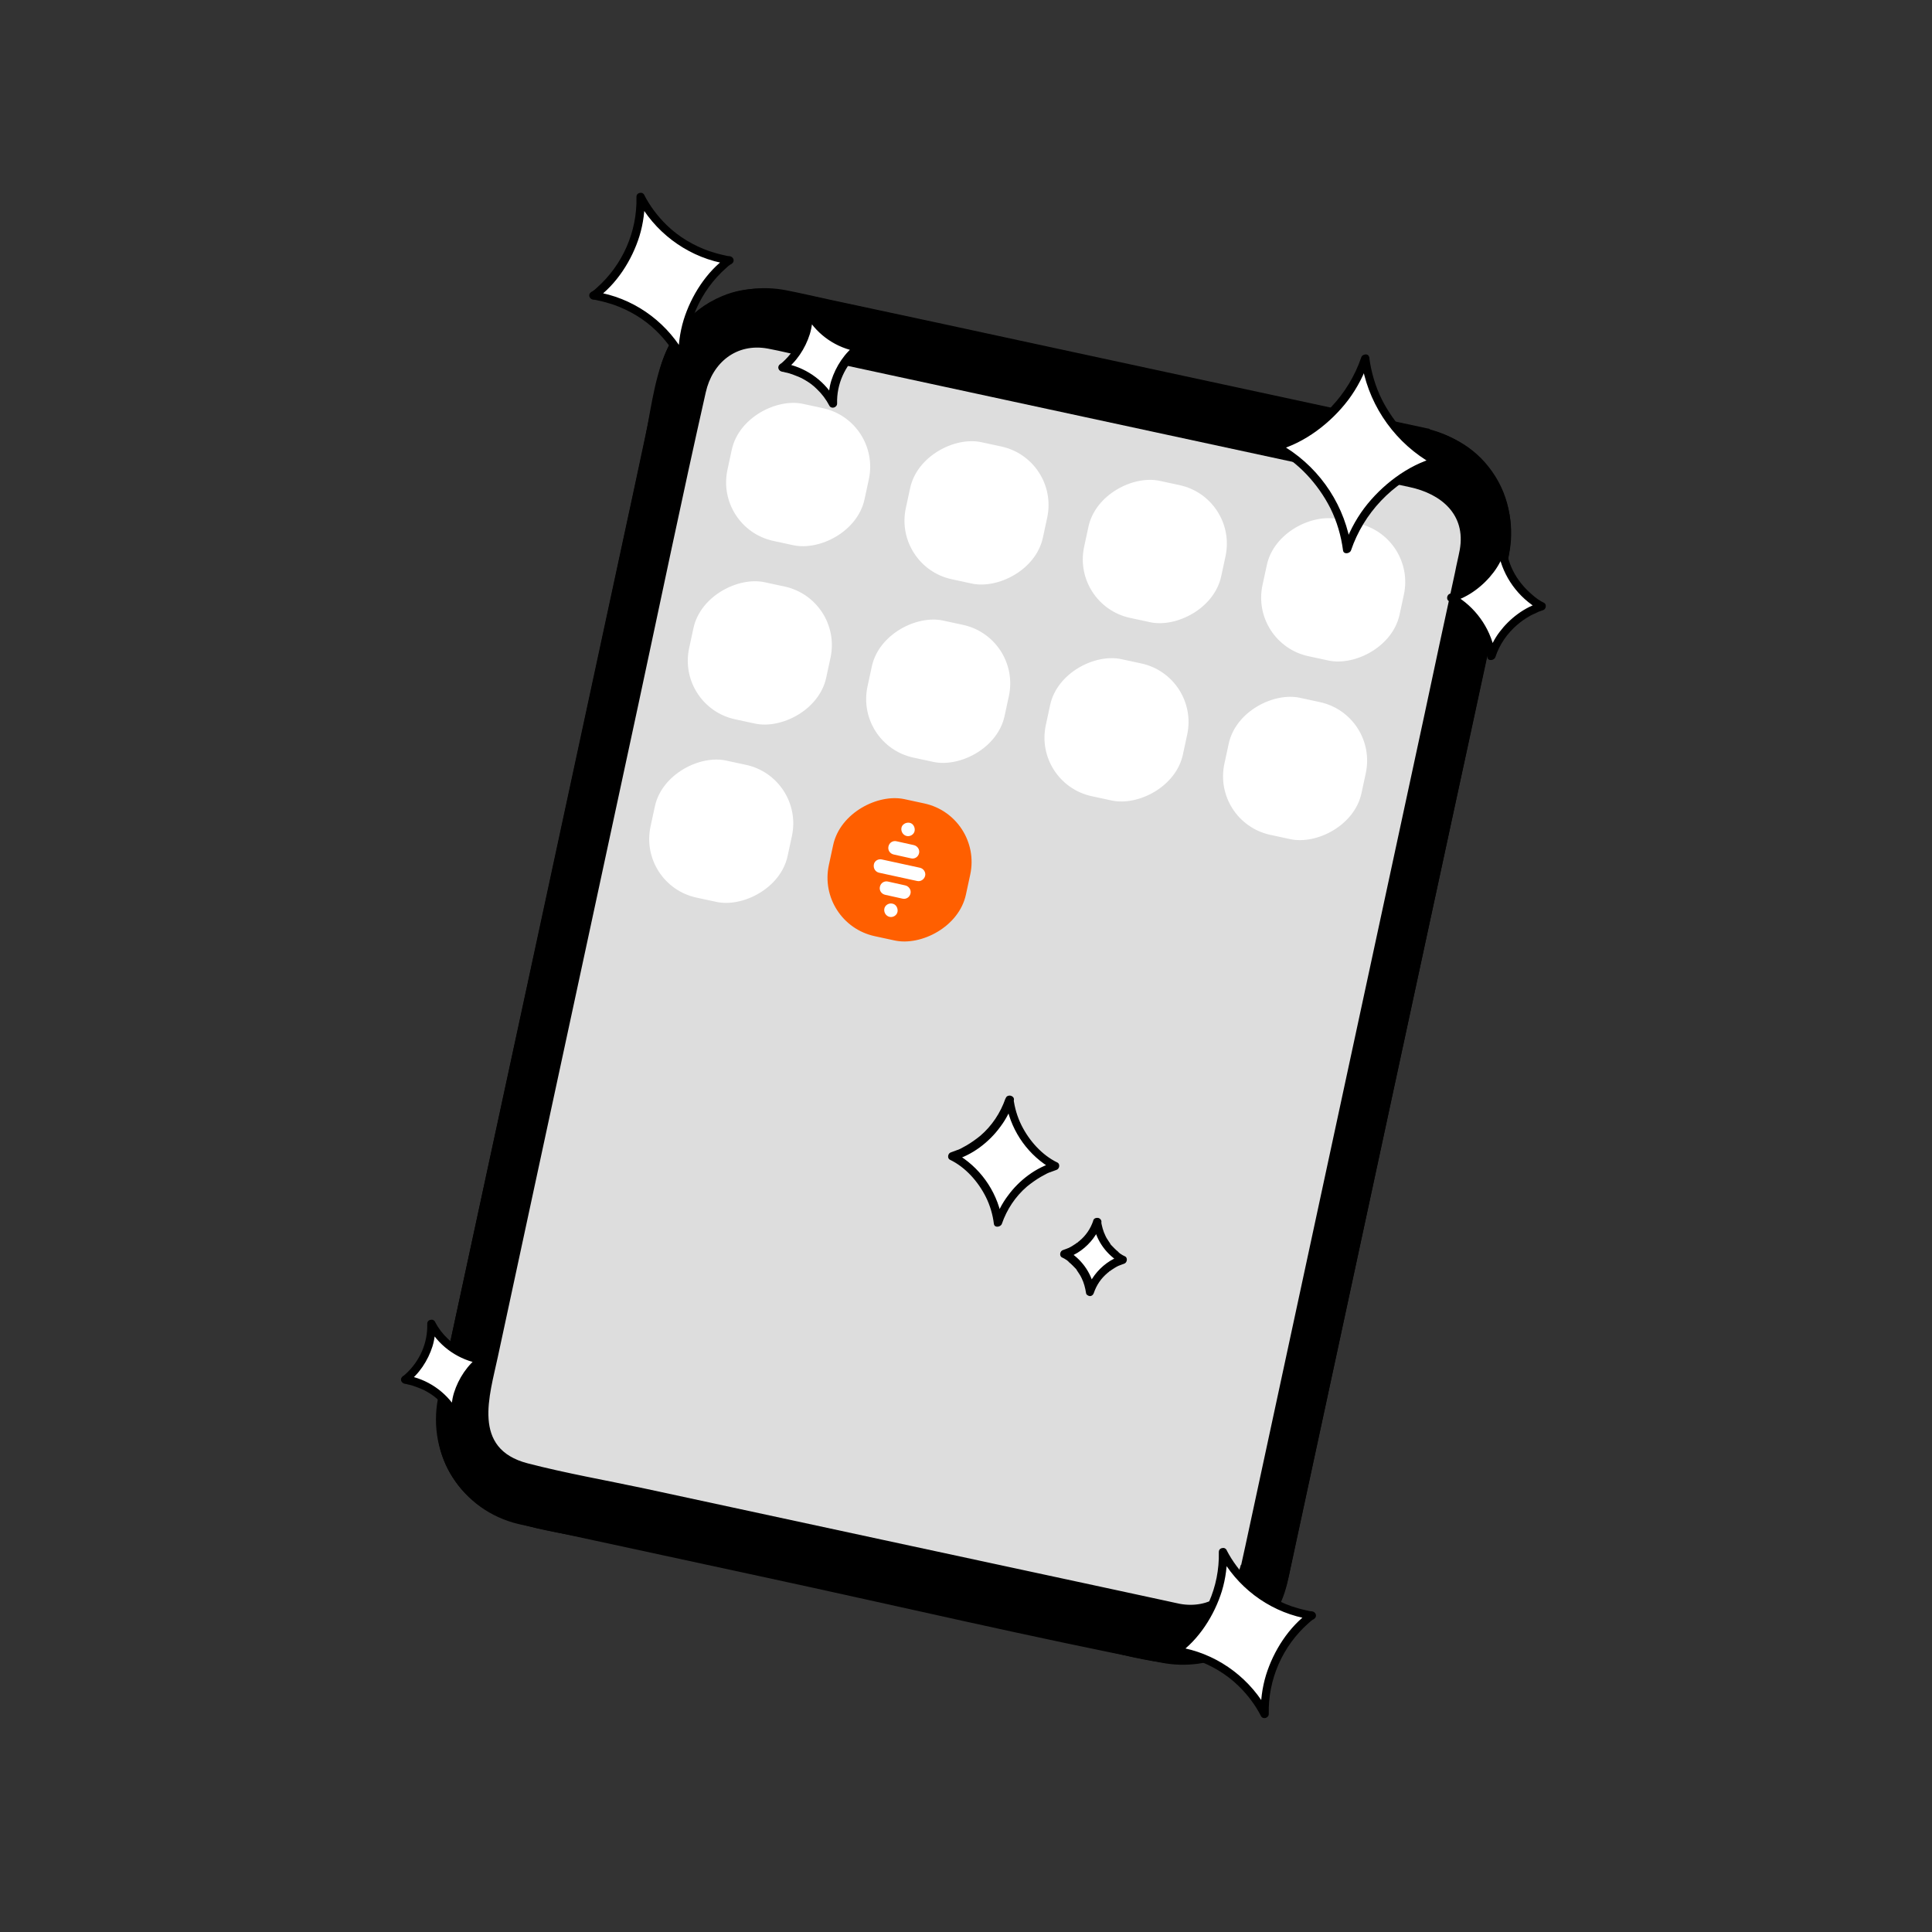
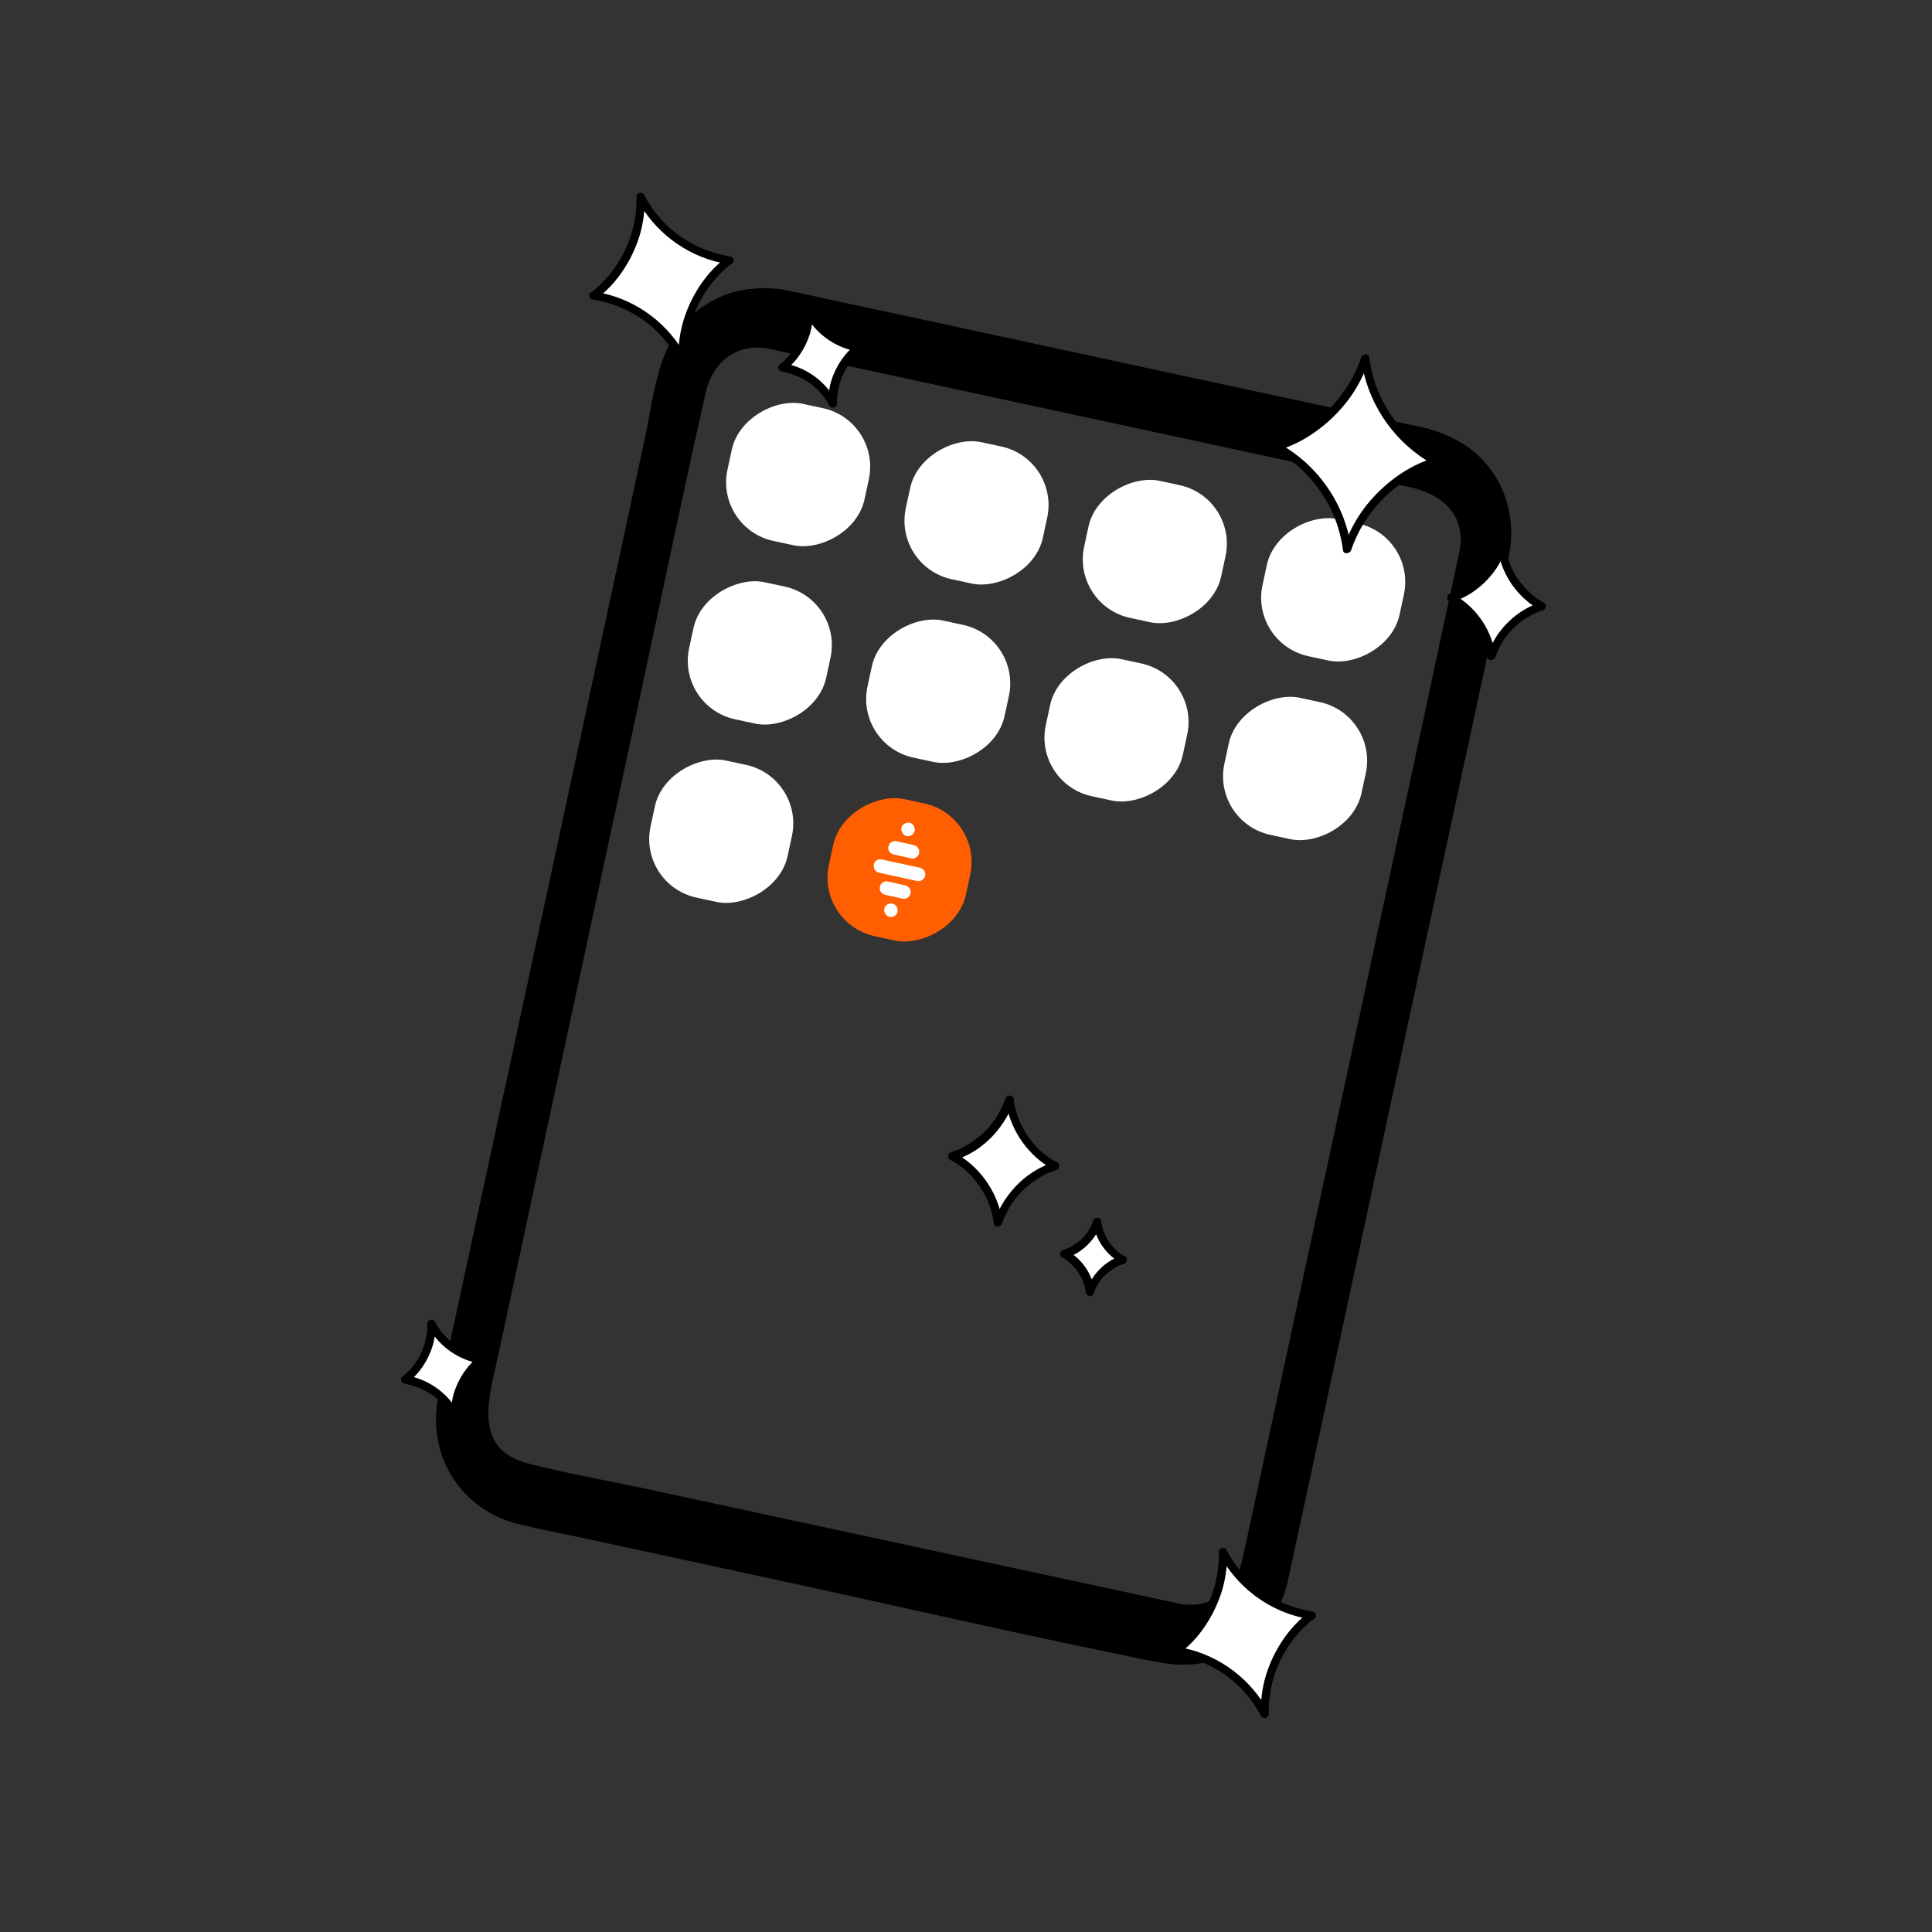
<svg xmlns="http://www.w3.org/2000/svg" id="Layer_1" data-name="Layer 1" viewBox="0 0 70 70">
  <rect x="0" y="0" width="70" height="70" fill="#333333" stroke="none" />
  <defs>
    <style>
      .cls-1 {
        fill: #ddd;
      }

      .cls-2 {
        fill: #fff;
      }

      .cls-3 {
        fill: #ff5f00;
      }
    </style>
  </defs>
  <g>
    <g>
-       <rect class="cls-1" x="12.65" y="19.85" width="45.27" height="31.04" rx="3.6" ry="3.6" transform="translate(-6.73 62.41) rotate(-77.83)" />
      <path d="M16.32,50.77c.73-3.37,1.45-6.74,2.18-10.1,1.32-6.12,2.64-12.24,3.96-18.35l1.43-6.65c.3-1.38.43-3.01,1.57-3.98,1.63-1.38,3.84-.52,5.68-.13,2.81.61,5.62,1.21,8.43,1.82s5.79,1.25,8.68,1.87l2.68.58c.81.18,1.59.35,2.24.92,1.59,1.39,1.08,3.2.7,4.93-.45,2.11-.91,4.22-1.36,6.33-1.32,6.1-2.63,12.2-3.95,18.3-.78,3.62-1.5,7.25-2.34,10.86-.43,1.84-2.16,2.98-4.02,2.63-.47-.09-.93-.2-1.4-.3-2.51-.54-5.01-1.08-7.52-1.62-4.76-1.03-9.53-2.01-14.29-3.08-1.85-.42-3.05-2.13-2.69-4.02.05-.28-.38-.4-.43-.12-.4,2.07.85,4.07,2.92,4.56.43.1.86.19,1.29.28,2.55.55,5.09,1.1,7.64,1.65,4.78,1.03,9.55,2.15,14.35,3.09,1.78.35,3.61-.51,4.35-2.21.19-.43.27-.89.37-1.35.38-1.78.77-3.56,1.15-5.34,1.33-6.16,2.65-12.31,3.98-18.47.9-4.19,1.83-8.39,2.71-12.58.24-1.12.11-2.25-.57-3.21s-1.6-1.38-2.67-1.61c-2.11-.45-4.22-.91-6.33-1.36-5.37-1.16-10.75-2.32-16.12-3.48-.94-.2-1.86-.29-2.78.1-1.22.51-2.02,1.58-2.3,2.85-.3,1.37-.59,2.74-.88,4.1-1.28,5.94-2.56,11.89-3.84,17.83-1.03,4.79-2.07,9.58-3.1,14.38-.06.26-.11.51-.17.77-.06.28.37.4.43.12Z" />
    </g>
    <g>
      <path d="M51.69,15.75l-23.27-5.02c-1.95-.42-3.88.82-4.3,2.78l-8.02,37.18c-.42,1.95.82,3.88,2.78,4.3l23.27,5.02c1.95.42,3.88-.82,4.3-2.78l8.02-37.18c.42-1.95-.82-3.88-2.78-4.3ZM45.18,56.75c-.24,1.12-1.34,1.83-2.46,1.59l-23.68-5.1c-1.12-.24-1.83-1.34-1.59-2.46l7.93-36.79c.24-1.12,1.34-1.83,2.46-1.59l23.68,5.1c1.12.24,1.83,1.34,1.59,2.46l-7.93,36.79Z" />
      <g>
        <path d="M51.75,15.53c-4.61-.99-9.21-1.99-13.82-2.98-2.63-.57-5.27-1.14-7.9-1.7-.51-.11-1.02-.23-1.53-.33-1.81-.36-3.66.54-4.39,2.27-.44,1.05-.56,2.3-.8,3.4-.52,2.43-1.05,4.86-1.57,7.3-1.35,6.27-2.7,12.54-4.06,18.81l-1.42,6.57c-.35,1.64-.85,3.26.23,4.79,1.13,1.61,3.27,1.75,5.05,2.13,2.89.62,5.78,1.25,8.66,1.87s5.94,1.28,8.9,1.92c1.64.35,3.67,1.11,5.29.43,1.22-.51,2.01-1.58,2.29-2.85.1-.47.2-.94.3-1.4l1.4-6.48c1.34-6.23,2.68-12.45,4.03-18.68l1.62-7.53c.22-1.04.49-2.07.67-3.12.34-2.03-.99-3.93-2.97-4.41-.28-.07-.4.37-.12.43,1.87.45,2.97,2.21,2.61,4.09-.08.39-.17.78-.25,1.17-.42,1.96-.84,3.92-1.27,5.88-1.3,6.04-2.6,12.07-3.9,18.11-.85,3.93-1.68,7.87-2.54,11.8-.31,1.42-1.34,2.57-2.82,2.8-.72.12-1.4-.07-2.09-.22-2.31-.5-4.62-1-6.94-1.5-5.06-1.09-10.12-2.18-15.18-3.27-1.36-.29-2.51-1.12-2.88-2.53-.18-.7-.08-1.37.07-2.05l1.04-4.85c1.27-5.89,2.54-11.78,3.81-17.67.97-4.51,1.94-9.01,2.91-13.52.08-.39.15-.79.29-1.16.62-1.66,2.37-2.44,4.04-2.08,1.84.39,3.67.79,5.51,1.19,5.49,1.18,10.98,2.37,16.47,3.55.37.08.75.16,1.12.24.28.06.4-.37.12-.43Z" />
        <path d="M44.96,56.69c-.26,1.02-1.17,1.61-2.21,1.42-.16-.03-.31-.07-.46-.1l-2.27-.49c-2.68-.58-5.36-1.15-8.04-1.73-2.88-.62-5.76-1.24-8.63-1.86-1.41-.3-2.84-.55-4.23-.91-2.04-.53-1.38-2.45-1.08-3.87l1.3-6.04c1.26-5.86,2.53-11.72,3.79-17.59.81-3.77,1.59-7.54,2.44-11.3.24-1.08,1.11-1.8,2.25-1.59.48.09.95.21,1.43.31l7.18,1.55c4.88,1.05,9.77,2.11,14.65,3.16,1.12.24,2.04.98,1.81,2.27-.05.27-.12.54-.17.81-.37,1.71-.74,3.41-1.1,5.12-1.23,5.72-2.47,11.45-3.7,17.17-.93,4.33-1.87,8.67-2.8,13-.05.23-.1.45-.15.68-.06.28.37.4.43.12.72-3.34,1.44-6.67,2.16-10.01,1.31-6.05,2.61-12.11,3.92-18.16.47-2.18.94-4.36,1.41-6.55.26-1.2.86-2.75.09-3.86-.48-.69-1.18-.89-1.94-1.05l-2.46-.53c-2.82-.61-5.64-1.22-8.46-1.82s-5.78-1.25-8.66-1.87l-2.72-.59c-.53-.11-1.09-.28-1.64-.21-1.83.26-1.98,2.06-2.29,3.49l-1.35,6.27c-1.3,6.04-2.6,12.08-3.91,18.12-.77,3.55-1.62,7.09-2.3,10.66-.25,1.29.52,2.45,1.79,2.76.51.13,1.03.22,1.54.33,2.53.55,5.06,1.09,7.59,1.64,4.79,1.03,9.57,2.11,14.36,3.1,1.31.27,2.53-.39,2.87-1.71.07-.28-.36-.4-.43-.12Z" />
      </g>
    </g>
    <g>
      <rect class="cls-2" x="26.37" y="14.65" width="5.08" height="5.08" rx="2.17" ry="2.17" transform="translate(6.02 41.83) rotate(-77.83)" />
      <rect class="cls-2" x="32.84" y="16.04" width="5.08" height="5.08" rx="2.17" ry="2.17" transform="translate(9.76 49.25) rotate(-77.83)" />
      <rect class="cls-2" x="39.3" y="17.44" width="5.08" height="5.08" rx="2.17" ry="2.17" transform="translate(13.49 56.67) rotate(-77.83)" />
      <rect class="cls-2" x="45.77" y="18.83" width="5.08" height="5.08" rx="2.17" ry="2.17" transform="translate(17.23 64.09) rotate(-77.83)" />
      <rect class="cls-2" x="24.98" y="21.12" width="5.08" height="5.08" rx="2.17" ry="2.17" transform="translate(-1.4 45.57) rotate(-77.83)" />
      <rect class="cls-2" x="31.45" y="22.51" width="5.08" height="5.08" rx="2.17" ry="2.17" transform="translate(2.34 52.99) rotate(-77.83)" />
      <rect class="cls-2" x="37.91" y="23.9" width="5.08" height="5.08" rx="2.17" ry="2.17" transform="translate(6.08 60.41) rotate(-77.83)" />
      <rect class="cls-2" x="44.37" y="25.3" width="5.08" height="5.08" rx="2.17" ry="2.17" transform="translate(9.82 67.83) rotate(-77.83)" />
      <rect class="cls-2" x="23.59" y="27.58" width="5.08" height="5.08" rx="2.17" ry="2.17" transform="translate(-8.82 49.31) rotate(-77.83)" />
      <rect class="cls-3" x="30.05" y="28.97" width="5.08" height="5.08" rx="2.17" ry="2.17" transform="translate(-5.08 56.73) rotate(-77.83)" />
      <g>
        <path class="cls-2" d="M33.33,31.44l-1.38-.3c-.13-.03-.27.05-.29.19s.06.26.19.29l1.38.3c.13.03.26-.06.29-.19s-.06-.26-.19-.29Z" />
        <path class="cls-2" d="M32.85,30.29c.13.03.27-.06.29-.19s-.06-.27-.19-.29-.27.06-.29.19.06.26.19.29Z" />
        <path class="cls-2" d="M32.8,32.08l-.63-.14c-.13-.03-.26.05-.29.19s.06.26.19.29l.63.14h0c.13.03.26-.05.29-.19.03-.13-.06-.26-.19-.29Z" />
        <path class="cls-2" d="M32.38,30.96l.63.14h0c.13.03.26-.05.29-.19.03-.13-.06-.26-.19-.29l-.63-.14c-.13-.03-.26.05-.29.19s.06.26.19.29Z" />
        <path class="cls-2" d="M32.33,32.74c-.13-.03-.27.06-.29.19s.06.26.19.29.27-.06.29-.19-.06-.27-.19-.29Z" />
      </g>
    </g>
  </g>
  <g>
    <g>
      <path class="cls-2" d="M49.47,12.99c-.85,2.55-3.23,3.18-3.23,3.18,0,0,2.22,1.07,2.58,3.73.85-2.55,3.23-3.18,3.23-3.18,0,0-2.22-1.07-2.58-3.73Z" />
      <path d="M49.32,12.95c-.46,1.35-1.5,2.45-2.83,2.98-.1.04-.2.08-.3.1-.12.03-.15.22-.04.27.88.42,1.62,1.26,2.05,2.11.24.48.39,1,.46,1.53.02.16.25.12.29,0,.46-1.35,1.5-2.45,2.83-2.98.1-.04.2-.08.3-.1.12-.03.15-.22.04-.27-.88-.42-1.62-1.26-2.05-2.11-.24-.48-.39-1-.46-1.53-.03-.19-.32-.11-.29.08.21,1.5,1.08,2.84,2.36,3.65.09.06.19.12.29.17l.04-.27c-1.01.27-1.96,1.01-2.58,1.83-.33.44-.58.93-.76,1.46h.29c-.21-1.5-1.08-2.84-2.36-3.65-.09-.06-.19-.12-.29-.17l-.04.27c1.01-.27,1.96-1.01,2.58-1.83.33-.44.58-.93.76-1.46.06-.18-.23-.26-.29-.08Z" />
    </g>
    <g>
      <path class="cls-2" d="M54.4,19.85c-.48,1.44-1.83,1.8-1.83,1.8,0,0,1.26.6,1.46,2.11.48-1.44,1.83-1.8,1.83-1.8,0,0-1.26-.6-1.46-2.11Z" />
      <path d="M54.26,19.81c-.15.46-.43.86-.79,1.17-.14.12-.28.22-.44.31-.06.04-.13.07-.2.1-.03.01-.06.03-.08.04-.01,0-.03.01,0,0-.01,0-.03.01-.04.02-.05.02-.11.04-.17.06-.12.03-.15.22-.04.27.15.07.3.18.4.27.3.25.56.56.73.91.13.27.21.55.26.85.02.16.25.12.29,0,.15-.46.43-.86.79-1.17.14-.12.28-.22.44-.31.06-.04.13-.07.2-.1.03-.01.06-.03.08-.04.01,0,.03-.01,0,0,.01,0,.03-.01.04-.02.05-.02.11-.04.17-.06.12-.03.15-.22.04-.27-.15-.07-.3-.18-.4-.27-.3-.25-.56-.56-.73-.91-.13-.27-.21-.55-.26-.85-.01-.08-.11-.12-.18-.1-.09.02-.12.1-.1.18.12.86.63,1.64,1.36,2.11.05.03.11.07.16.1l.04-.27c-.59.16-1.14.59-1.5,1.07-.19.25-.33.54-.44.84h.29c-.12-.86-.63-1.64-1.36-2.11-.05-.03-.11-.07-.16-.1l-.04.27c.59-.16,1.14-.59,1.5-1.07.19-.25.33-.54.44-.84.06-.18-.23-.26-.29-.08Z" />
    </g>
  </g>
  <g>
    <g>
      <path class="cls-2" d="M36.57,39.84c-.55,1.65-2.08,2.06-2.08,2.06,0,0,1.43.69,1.66,2.41.55-1.65,2.08-2.06,2.08-2.06,0,0-1.43-.69-1.66-2.41Z" />
      <path d="M36.43,39.8c-.18.52-.49.99-.91,1.35-.16.13-.33.25-.5.35-.07.04-.15.08-.22.12-.03.01-.06.03-.09.04s-.02,0-.06.02c-.06.02-.13.05-.19.07-.12.03-.15.22-.04.27.56.27,1.02.79,1.3,1.35.15.3.25.64.29.97.02.16.25.12.29,0,.18-.52.49-.99.91-1.35.16-.13.33-.25.5-.35.07-.04.15-.08.22-.12.03-.01.06-.03.09-.04s.02,0,.06-.02c.06-.02.13-.05.19-.07.12-.03.15-.22.04-.27-.56-.27-1.02-.79-1.3-1.35-.15-.3-.25-.64-.29-.97-.01-.08-.11-.12-.18-.1-.09.02-.12.1-.1.18.14.98.71,1.86,1.54,2.39.06.04.12.08.19.11l.04-.27c-.67.18-1.29.66-1.69,1.21-.22.29-.38.61-.49.95h.29c-.14-.98-.71-1.86-1.54-2.39-.06-.04-.12-.08-.19-.11l-.04.27c.67-.18,1.29-.66,1.69-1.21.22-.29.38-.61.49-.95.06-.18-.23-.26-.29-.08Z" />
    </g>
    <g>
      <path class="cls-2" d="M39.76,44.27c-.31.93-1.18,1.16-1.18,1.16,0,0,.81.39.94,1.36.31-.93,1.18-1.16,1.18-1.16,0,0-.81-.39-.94-1.36Z" />
      <path d="M39.61,44.23c-.1.29-.26.53-.5.73-.01.01-.02.02-.04.03,0,0-.01.01-.02.02,0,0-.02.01,0,0,.01,0-.02.02-.03.02-.01,0-.03.02-.04.03-.05.03-.09.06-.14.09-.04.02-.08.05-.13.07-.02,0-.04.02-.05.02-.02,0,0,0,0,0,0,0-.02,0-.03.01-.04.01-.07.03-.11.04-.12.03-.15.22-.04.27.03.01.05.03.08.04.03.02.06.04.08.05.02.01.03.02.05.04,0,0,0,0,.02.01,0,0-.02-.02-.01,0,.01,0,.02.02.03.03.09.07.17.16.25.24.01.01.02.02.03.04,0,0,0,.01.01.02.01.02-.01-.02,0,0,.02.03.04.06.06.09.04.06.08.12.11.19.08.16.13.35.16.54,0,.06.09.11.14.11.07,0,.12-.05.14-.11.1-.29.26-.53.5-.73.01-.01.02-.02.04-.03,0,0,.01-.01.02-.02,0,0,.02-.01,0,0-.01,0,.02-.02.03-.02.01,0,.03-.02.04-.03.05-.03.09-.06.14-.09.04-.02.08-.05.13-.07.02,0,.04-.02.05-.02.02,0,0,0,0,0,0,0,.02,0,.03-.01.04-.01.07-.03.11-.04.12-.03.15-.22.04-.27-.03-.01-.05-.03-.08-.04-.03-.02-.06-.04-.08-.05-.02-.01-.03-.02-.05-.04,0,0,0,0-.02-.01,0,0,.02.02.01,0-.01,0-.02-.02-.03-.03-.09-.07-.17-.16-.25-.24-.01-.01-.02-.02-.03-.04,0,0,0-.01-.01-.02-.01-.02.01.02,0,0-.02-.03-.04-.06-.06-.09-.04-.06-.08-.12-.11-.19-.08-.16-.13-.35-.16-.54-.01-.08-.11-.12-.18-.1-.09.02-.12.1-.1.18.08.57.42,1.08.9,1.39.03.02.07.04.11.06l.04-.27c-.4.11-.76.39-1,.71-.13.17-.22.36-.29.56h.29c-.08-.57-.42-1.08-.9-1.39-.03-.02-.07-.04-.11-.06l-.04.27c.4-.11.76-.39,1-.71.13-.17.22-.36.29-.56.03-.08-.03-.16-.1-.18-.08-.02-.16.03-.18.1Z" />
    </g>
  </g>
  <g>
    <g>
      <path class="cls-2" d="M44.31,56.24c.06,2.35-1.7,3.58-1.7,3.58,0,0,2.14.21,3.23,2.29-.06-2.35,1.7-3.58,1.7-3.58,0,0-2.14-.21-3.23-2.29Z" />
      <path d="M44.16,56.24c.03,1.25-.5,2.46-1.44,3.29-.05.05-.1.09-.16.13-.01.01.02-.02-.02.01,0,0-.01,0-.02.01-.13.09-.07.26.08.28.05,0-.03,0,.02,0,.05,0,.11.02.16.03.19.04.37.09.55.15.57.2,1.11.52,1.54.94.33.32.61.69.82,1.1.07.13.28.07.28-.08-.03-1.25.5-2.46,1.44-3.29.05-.05.1-.09.16-.13.01-.01-.02.02.02-.01,0,0,.01,0,.02-.01.13-.09.07-.26-.08-.28-.05,0,.03,0-.02,0-.05,0-.11-.02-.16-.03-.19-.04-.37-.09-.55-.15-.57-.2-1.11-.52-1.54-.94-.33-.32-.61-.69-.82-1.1-.09-.17-.35-.02-.26.15.62,1.17,1.74,2.03,3.04,2.31.11.02.21.04.32.06l-.08-.28c-.76.53-1.32,1.42-1.59,2.29-.14.46-.2.94-.19,1.42l.28-.08c-.62-1.17-1.74-2.03-3.04-2.31-.11-.02-.21-.04-.32-.06l.08.28c.76-.53,1.32-1.42,1.59-2.29.14-.46.2-.94.19-1.42,0-.19-.3-.19-.3,0Z" />
    </g>
    <g>
      <path class="cls-2" d="M15.63,47.97c.04,1.33-.96,2.03-.96,2.03,0,0,1.21.12,1.83,1.3-.04-1.33.96-2.03.96-2.03,0,0-1.21-.12-1.83-1.3Z" />
      <path d="M15.48,47.97c.02.7-.28,1.36-.79,1.82-.03.03-.06.05-.09.07-.02.01.03-.03,0,0,0,0,0,0,0,0-.13.09-.07.26.08.28.04,0-.04,0,0,0,.03,0,.06.01.09.02.11.02.21.05.31.09.07.03.13.05.18.07.08.03.15.07.22.11.16.09.31.2.44.33.19.18.34.38.46.61.07.13.28.07.28-.08-.02-.7.28-1.36.79-1.82.03-.03.06-.05.09-.07.02-.01-.03.03,0,0,0,0,0,0,0,0,.13-.09.07-.26-.08-.28-.04,0,.04,0,0,0-.03,0-.06-.01-.09-.02-.11-.02-.21-.05-.31-.09-.07-.03-.13-.05-.18-.07-.08-.03-.15-.07-.22-.11-.16-.09-.31-.2-.44-.33-.19-.18-.34-.38-.46-.61-.09-.17-.35-.02-.26.15.36.68,1.01,1.17,1.76,1.34.07.01.13.03.2.03l-.08-.28c-.44.31-.77.82-.93,1.33-.08.26-.11.54-.11.82l.28-.08c-.36-.68-1.01-1.17-1.76-1.34-.07-.01-.13-.03-.2-.03l.08.28c.44-.31.77-.82.93-1.33.08-.26.11-.54.11-.82,0-.19-.3-.19-.3,0Z" />
    </g>
  </g>
  <g>
    <g>
      <path class="cls-2" d="M23.21,7.14c.06,2.35-1.7,3.58-1.7,3.58,0,0,2.14.21,3.23,2.29-.06-2.35,1.7-3.58,1.7-3.58,0,0-2.14-.21-3.23-2.29Z" />
      <path d="M23.06,7.14c.03,1.25-.5,2.46-1.44,3.29-.05.05-.1.09-.16.13-.01.01.02-.02-.02.01,0,0-.01,0-.02.01-.13.09-.07.26.08.28.05,0-.03,0,.02,0,.05,0,.11.02.16.03.19.04.37.09.55.15.57.2,1.11.52,1.54.94.33.32.61.69.82,1.1.07.13.28.07.28-.08-.03-1.25.5-2.46,1.44-3.29.05-.05.1-.09.16-.13.01-.01-.02.02.02-.01,0,0,.01,0,.02-.01.13-.09.07-.26-.08-.28-.05,0,.03,0-.02,0-.05,0-.11-.02-.16-.03-.19-.04-.37-.09-.55-.15-.57-.2-1.11-.52-1.54-.94-.33-.32-.61-.69-.82-1.1-.09-.17-.35-.02-.26.15.62,1.17,1.74,2.03,3.04,2.31.11.02.21.04.32.06l-.08-.28c-.76.53-1.32,1.42-1.59,2.29-.14.46-.2.94-.19,1.42l.28-.08c-.62-1.17-1.74-2.03-3.04-2.31-.11-.02-.21-.04-.32-.06l.08.28c.76-.53,1.32-1.42,1.59-2.29.14-.46.2-.94.19-1.42,0-.19-.3-.19-.3,0Z" />
    </g>
    <g>
      <path class="cls-2" d="M29.3,11.3c.04,1.33-.96,2.03-.96,2.03,0,0,1.21.12,1.83,1.3-.04-1.33.96-2.03.96-2.03,0,0-1.21-.12-1.83-1.3Z" />
      <path d="M29.15,11.3c.02.7-.28,1.36-.79,1.82-.03.03-.06.05-.09.07-.02.01.03-.03,0,0,0,0,0,0,0,0-.13.09-.07.26.08.28.04,0-.04,0,0,0,.03,0,.06.01.09.02.11.02.21.05.31.09.07.03.13.05.18.07.08.03.15.07.22.11.16.09.31.2.44.33.19.18.34.38.46.61.07.13.28.07.28-.08-.02-.7.28-1.36.79-1.82.03-.03.06-.05.09-.07.02-.01-.03.03,0,0,0,0,0,0,0,0,.13-.09.07-.26-.08-.28-.04,0,.04,0,0,0-.03,0-.06-.01-.09-.02-.11-.02-.21-.05-.31-.09-.07-.03-.13-.05-.18-.07-.08-.03-.15-.07-.22-.11-.16-.09-.31-.2-.44-.33-.19-.18-.34-.38-.46-.61-.09-.17-.35-.02-.26.15.36.68,1.01,1.17,1.76,1.34.07.01.13.03.2.03l-.08-.28c-.44.31-.77.82-.93,1.33-.08.26-.11.54-.11.82l.28-.08c-.36-.68-1.01-1.17-1.76-1.34-.07-.01-.13-.03-.2-.03l.08.28c.44-.31.77-.82.93-1.33.08-.26.11-.54.11-.82,0-.19-.3-.19-.3,0Z" />
    </g>
  </g>
</svg>